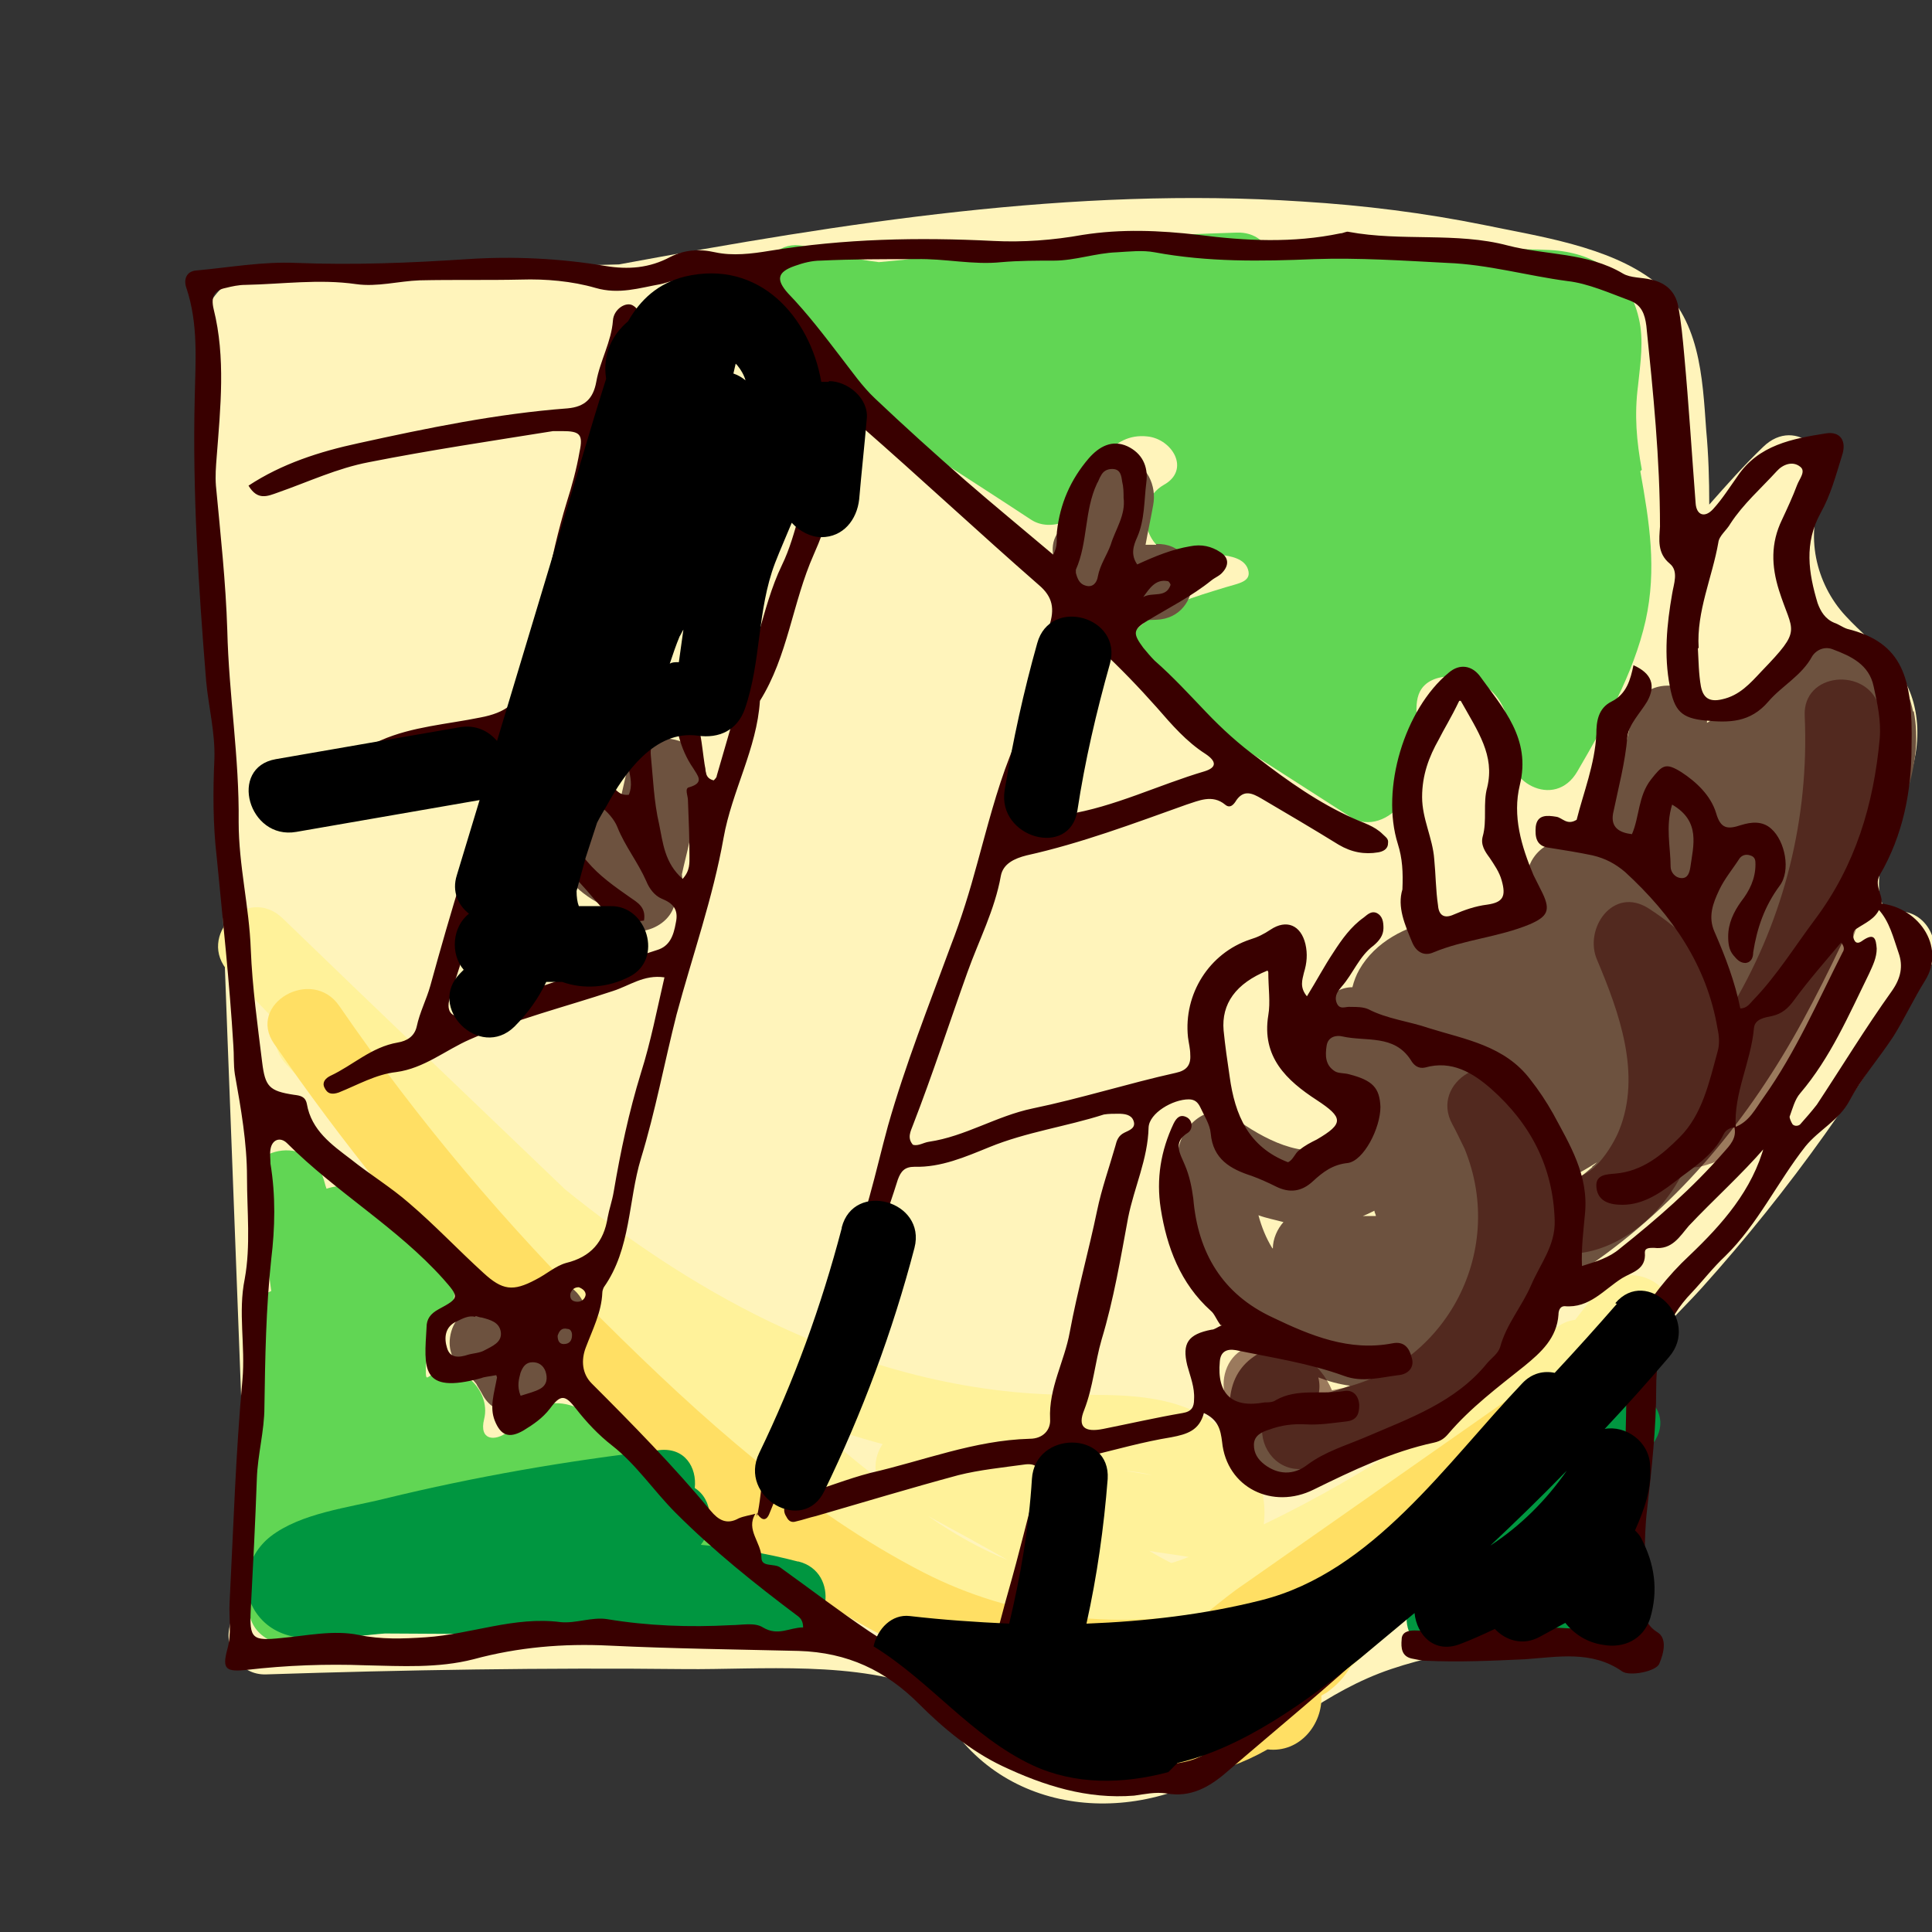
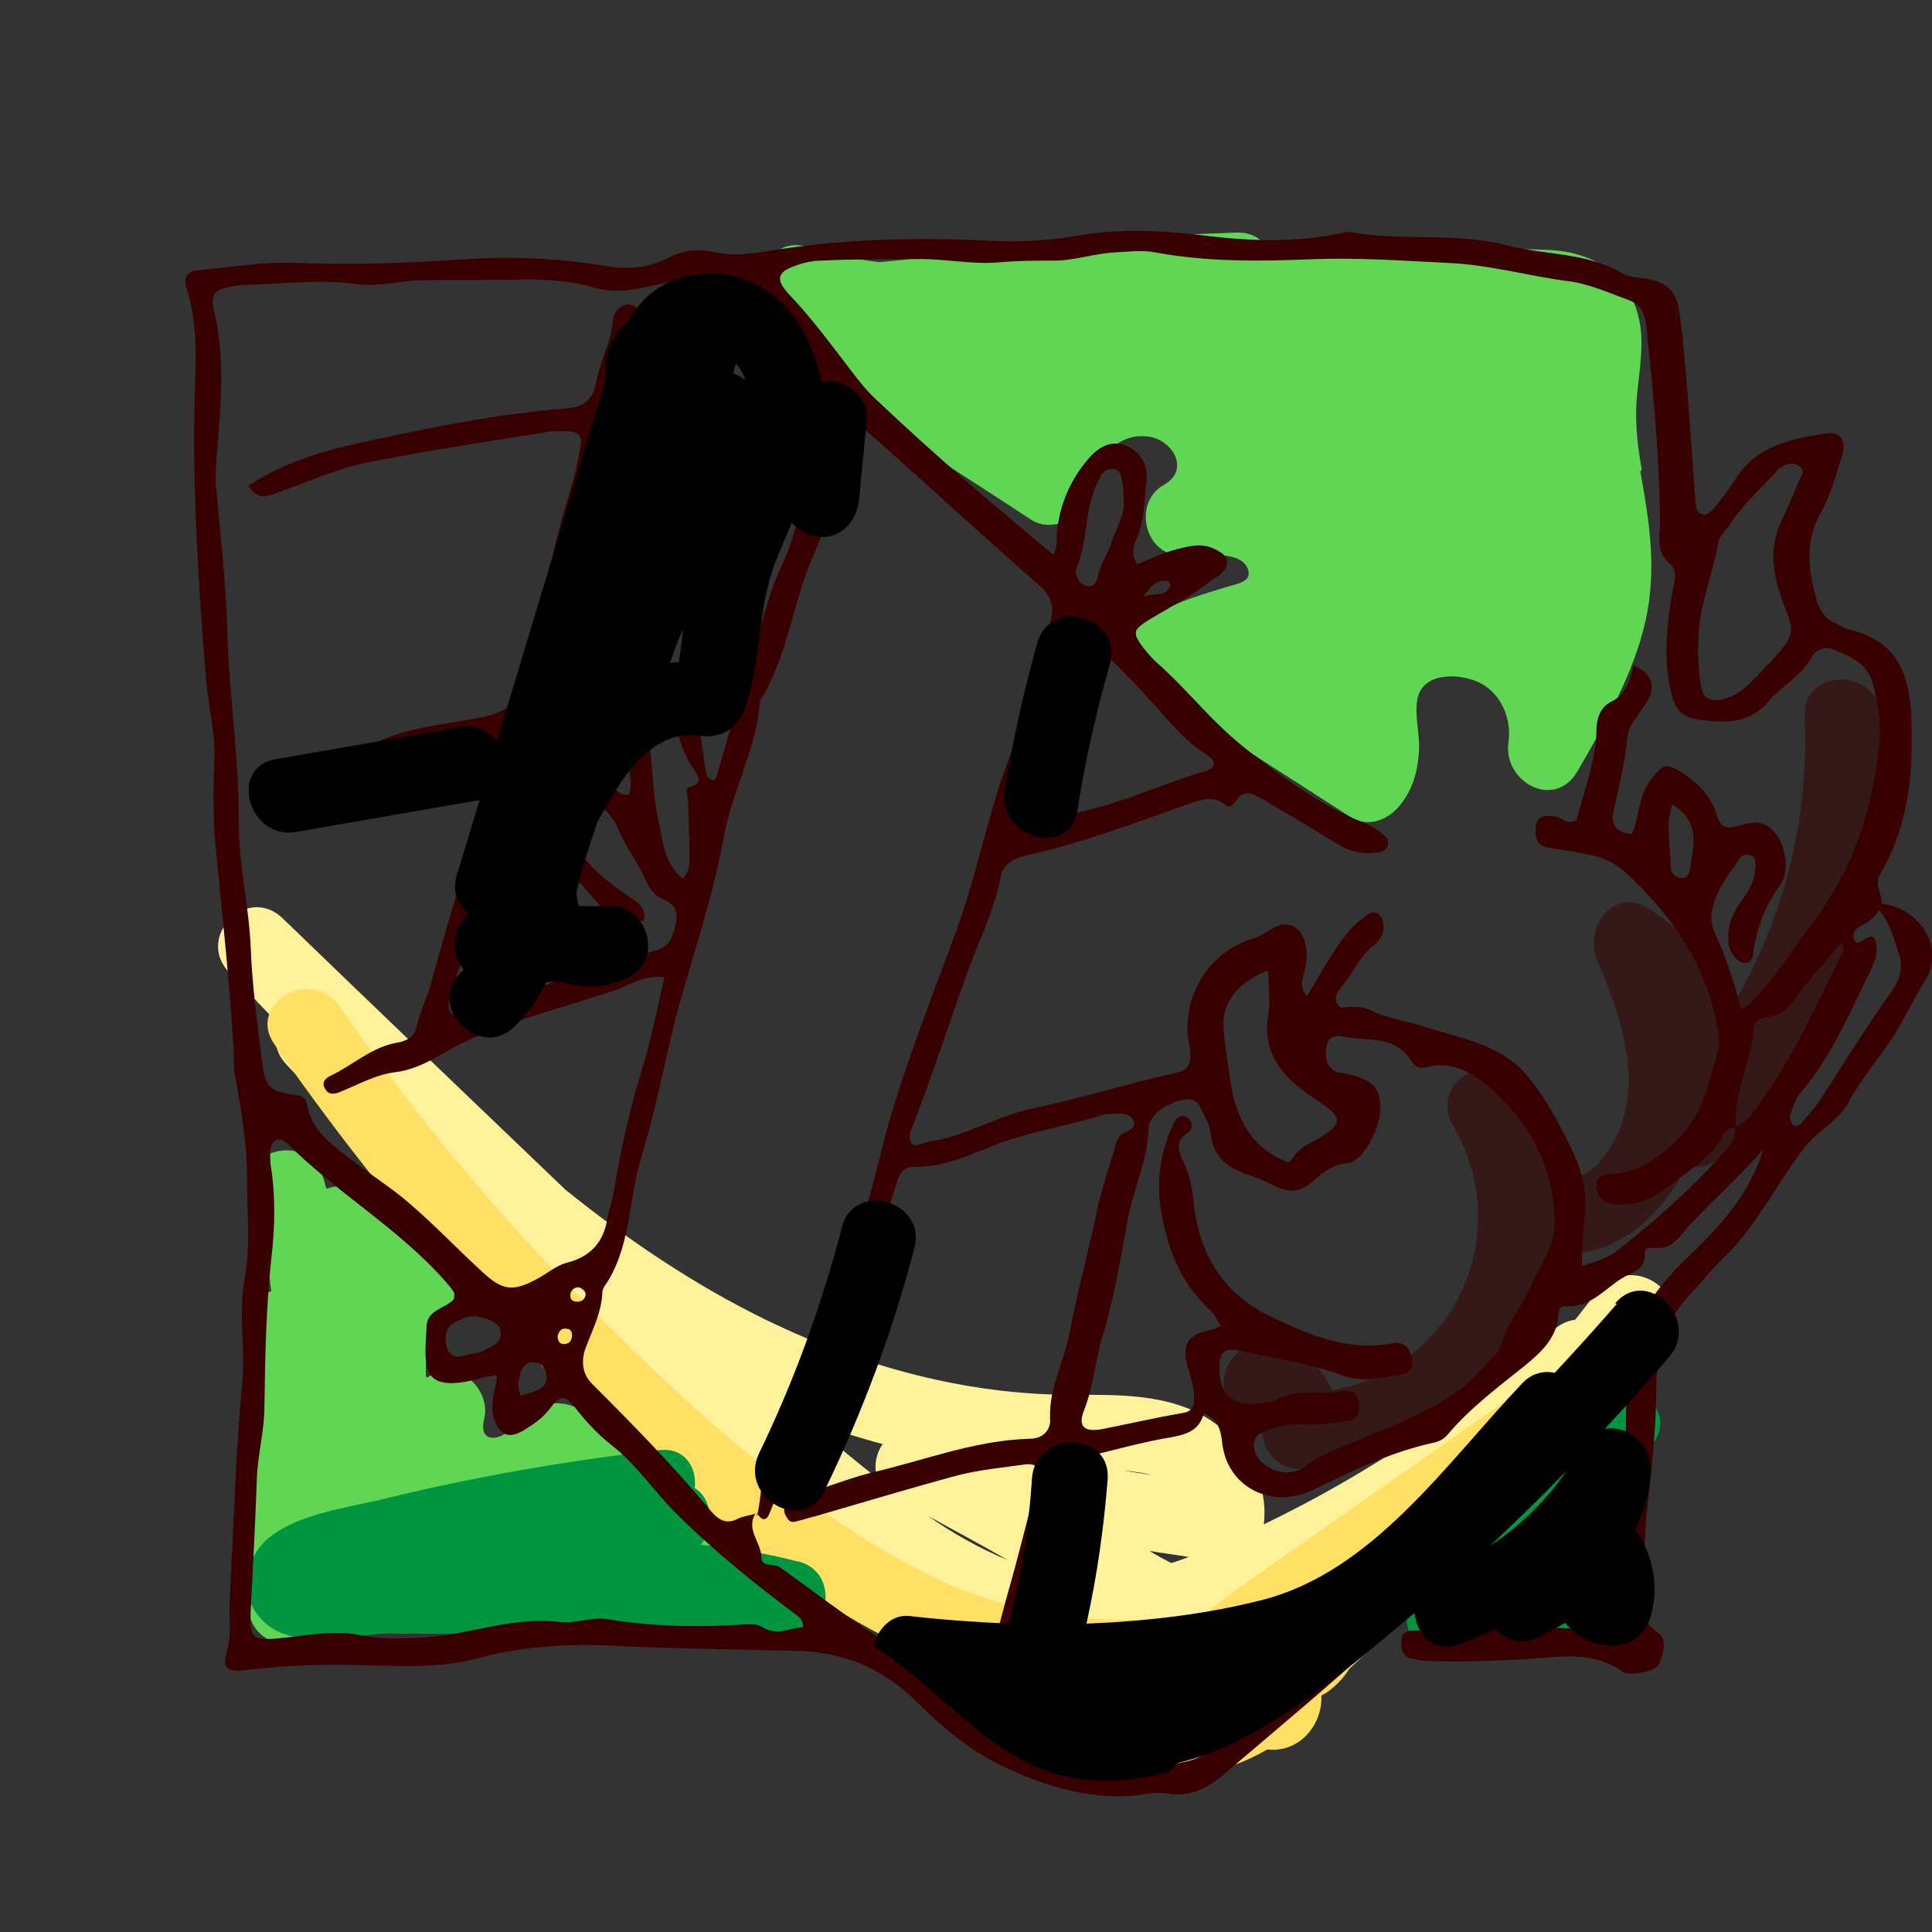
<svg xmlns="http://www.w3.org/2000/svg" viewBox="0 0 255 255">
  <rect x="0" y="0" width="255" height="255" fill="#333333" stroke="none" />
  <g style="isolation:isolate">
-     <path d="M250.4 120.5c-3.7.1-2.2-7.2-1.5-9.2 2-5.7 5.1-11.2 3.9-17.5-1.1-5.9-5.4-8.4-9.2-12.5-4-4.3-5.4-10.8-3-16.2 2.1-4.9-3.5-10.4-7.9-6.1-2.5 2.4-4.8 5-7.1 7.6 0-3.3-.1-6.6-.4-9.8-.5-7-.8-15-6.9-19.7-6-4.6-15.2-5.9-22.4-7.4-7.9-1.6-15.9-2.6-24-3.1-30.3-2-60.5 2.8-90.2 8.3-7.5.2-14.9.4-22.4.5-5.3.1-10.5.3-15.8.4-4 0-9.1-.6-12.7 1.2-7 3.5-4 16.1-3.7 22.2.4 10.5.8 21.1 1.2 31.6.8 20.4 1.5 40.8 2.3 61.2.4 10.5.8 21.1 1.2 31.6.4 10.4.7 20.8-1.5 31.1-.7 3.1 1.4 6.4 4.8 6.3 18.4-.6 36.9-.9 55.3-.7 9.8.1 22.8-1.2 32.6 2.9 0 .3.2.5.3.8 6.9 15 24.6 17.6 37.8 9.6 7.6-4.6 13.9-10.4 22.5-13.3s17.7-3.6 26.5-1.8c2.5.5 5.6-.7 6.2-3.5 1.7-7.9-.3-15.2-1.3-23.1-.6-4.5-.6-8.8 1.8-12.8 2-3.4 5.2-6.2 7.8-9.1 11.6-12.9 21.7-27.1 30.1-42.2 1.8-3.2-.4-7.7-4.3-7.5Z" style="fill:#fff4bb;stroke-width:0" />
    <path d="M210.8 170.4c-.9 1.3-1.9 2.5-2.9 3.8-.9.1-1.9.5-2.8 1.3-11.5 10.3-24.4 19-38.3 25.7.7-5.6-2.5-10.8-7.1-13.8-5.4-3.5-12.1-3.3-18.2-3.3-13.9 0-27.5-3.7-40-9.7-9.7-4.7-18.6-10.7-26.9-17.4-12.4-11.9-24.9-23.8-37.3-35.8-4.7-4.5-11.5 2.4-7.1 7.1l6.6 6.9c-.7 1.6-.6 3.6 1 5.3 22.7 24.2 46.7 47.2 72.1 68.7 6.1 5.2 12.3 10.3 18.5 15.3 5.3 4.3 10.8 9.5 17.7 10.9 14.4 3 27.9-11.6 37.6-20.3 13.3-12 25.2-25.3 35.9-39.6 3.8-5.2-4.8-10.2-8.6-5ZM133 205.9c-3.7-1.5-7.2-3.5-10.5-5.8 3.5 1.9 7 3.8 10.5 5.8m21.6.4c-1-.5-1.9-1-2.9-1.6 1.7.3 3.5.5 5.2.8-.8.3-1.6.6-2.3.8m-6.3-12.2c1.3.1 2.6.3 3.8.6-1.3-.2-2.5-.4-3.8-.6m-32.5 1c-3.2-2.5-6.3-5.1-9.4-7.8 3.3 1.3 6.7 2.4 10.1 3.3-.9 1.3-1.2 3-.7 4.5m21.7 22.4c-.2.4-.3.8-.4 1.2-.7-.6-1.5-1.2-2.2-1.8.9.2 1.8.4 2.6.6m27.5.8c1-1.6 1.2-3.8.3-5.4.5-.2.9-.4 1.4-.6q5.7-2.55 11.1-5.4c-1.5 1.4-3 2.7-4.5 4-2.3 2-5.2 4.8-8.2 7.4Z" style="fill:#fff29a;stroke-width:0" />
    <path d="M200.6 183.6c-12.1 8.5-24.3 17-36.4 25.5-1.5 1-3.1 2.3-4.7 3.6-12.5 2.4-25.7.9-37.5-5.1-15.8-8.1-29.6-20.6-42.1-33-13-12.8-24.8-26.8-35.1-41.8-3.6-5.3-12.3-.3-8.6 5 17.8 25.8 39.5 49.1 64.6 68 7.9 6 16.5 11.2 25.7 14.5 0 1.4.4 3 1.3 4.1 9.7 11.6 26.9 13.7 39.5 6.5 4.3.5 7.3-3.4 7.1-7.1.2-.1.5-.3.7-.4 1.4-1 2.4-2.1 3.2-3.5.7-1.1.9-2.2.7-3.2 11.8-5.8 21.8-14.8 28.5-26.2 2.4-4.1-2.6-9.8-6.8-6.8Z" style="fill:#ffdf64;stroke-width:0" />
    <path d="M216.7 62c-.7-3.8-1-7.2-.5-11.1.3-2.9.8-6 .1-8.9-1.3-5.8-6-8.7-11.7-9-7.9-.4-16 .4-24 .6-4.3.1-8.6.2-12.8.4-.5-1.9-2.1-3.4-4.6-3.3-9.6.3-19.2.9-28.7 1.8q-7.65.75-15.3 1.8c-1 .1-2.1.2-3.2.3-3.2-.4-6.4-1.1-9.4-2-6.2-1.9-8.8 7.8-2.7 9.6.3 0 .6.2.8.2 0 3.8 3.4 7.8 6.8 10.1 8.1 5.5 16.4 10.7 24.6 16.1 2.6 1.7 6.7 0 7.3-3 .8-3.8 3.3-8.5 8-8 3.3.3 5.8 4.4 2.2 6.4-4.2 2.4-2.5 9.5 2.5 9.3 2 0 7.7-.8 8.6 1.8.6 1.7-1.3 1.9-2.9 2.4-4.2 1.3-8 2.3-11.4 5.2-2.6 2.2-1.5 6.2 1 7.9l26.8 17.2c2.4 1.6 5.3.3 6.8-1.8 1.6-2.1 2.2-4.6 2.3-7.2.1-2.2-.9-5.5.1-7.5 1.4-2.8 6.2-2.3 8.4-.9 2.5 1.5 3.7 4.7 3.3 7.5-.8 5.3 6.1 9.1 9.1 3.9 3.6-6.2 7.4-12.8 9-19.9 1.5-6.8.5-13-.7-19.7ZM97.9 205.2c-3.9-2.6-7.6-5.4-11-8.6-3-2.9-5.4-6.2-8.3-9.1-2.2-2.2-5.3-3-8.2-1.6-1.5.7-2.1 2.2-3.4 3.1-1.7 1.3-3.8 1.1-3.1-1.7 1-3.9-3.6-8.3-7.3-5.6-.4.3-.4 0-.4-1.2 0-1.8 1.2-3 2-4.5 1.1-2.2 2.2-4.4 1.6-6.9-1.1-4.7-7.7-8.4-11.2-11.3-1.6-1.4-3.8-1.5-5.5-.9-.2-.5-.3-1.1-.5-1.6-2-6.1-11.6-3.5-9.6 2.7 1.3 4.1 2.3 8.2 2.8 12.4-1.7.7-3.1 2.2-2.8 4.4q1.35 14.4-.3 28.8c-.2 1.5.3 2.6 1 3.4-.2 1.3-.5 2.6-.7 3.8-.9 4 2.3 6.7 6.2 6.2 18.6-2.8 37.3-3.5 56.1-2.4 5.2.3 6.4-6.8 2.5-9.3Zm-53.1-6.1c.4.7.9 1.3 1.6 1.7-.8.4-1.5 1-1.9 1.7.1-1.1.2-2.3.3-3.4m34.2 3.6-2.1-.2c.2-.5.2-1.1.2-1.6.6.6 1.2 1.1 1.6 1.5z" style="fill:#61d654;stroke-width:0" />
    <path d="M209.5 185.5c-5.4 7.1-11.3 13.8-17.5 20.1-2.9 0-4.5 2.3-4.6 4.6l-.2.2c-4.7 4.4 2.4 11.5 7.1 7.1.6-.6 1.2-1.1 1.7-1.7 5.2.4 11.6 1 15.1-2 2.4-2 2.7-4.8 3.1-7.7l1.8-11.9v-.7c.7-1 1.4-2 2.2-3 3.8-5.3-4.8-10.1-8.6-5ZM105.3 206.1c-4.2-1.1-8.5-1.8-12.8-2.2 1.8-2.3 1.6-6-.8-7.5.3-2.7-1.3-5.4-4.7-5-12.2 1.4-24.3 3.5-36.2 6.4-4.8 1.2-11.1 1.9-15.1 5-3.3 2.6-4.3 7.3-1.4 10.7 3 3.5 8 2.9 12.2 2.5 1.4-.1 2.9-.3 4.3-.4l53.3.3c5.6 0 6.8-8.4 1.3-9.8Z" style="fill:#009640;stroke-width:0" />
-     <path d="M252.5 93.9c-1.2-6-6.3-10.3-12.5-9-3.1.6-5.8 2.3-8 4.5-1.1 1.1-2 2.3-3.1 3.4-.3.3-3.6 2.7-3.6 2.6.3-5.6-8.6-6.9-9.8-1.3-1.3 6.2-3.1 15.3-10.3 17.1-3 .7-4.8 4.7-3 7.3 1.8 2.7-11.2 2.8-12.6 3-4 .7-8.1 2.8-10.2 6.5-.4.7-.7 1.5-.9 2.3-3.1 0-5.6 3.5-4.6 6.3 1.4 4.4 2.9 8.8 4.3 13.3-.5.5-1.1.9-1.6 1.2-4.5 2.2-10-.9-13.6-3.5-3.4-2.5-7.1 1-7.5 4.3-1.3 10.6 3.7 20.5 11.6 26.3-.2 0-.3.1-.5.2-2.2 1.1-3.6 2.8-4.1 5.2-.2 1-.3 2.2 0 3.2.3 1.2 1.7 2 1.5 3.4-.3 2.5 2.6 5.2 5 5 15.6-1.4 31.3-10.6 37-25.7 1.3-.8 2.5-1.6 3.7-2.4 12.1-8.3 21.2-19.5 28.2-32.3 3.6-6.6 6.7-13.4 9.8-20.3 2.8-6.4 6.3-13.4 4.9-20.6Zm-84.6 70.8c-.8-1.3-1.4-2.8-1.8-4.3 1.1.4 2.2.6 3.3.9-.8.9-1.4 2.2-1.4 3.5Zm6.1 19.5q.3-1.2 0-2.4c1.3.5 2.7.9 4.2 1.1-1.3.5-2.7.9-4.1 1.2Zm5.6-23.6c.6-.2 1.2-.5 1.8-.8 0 .2.2.5.2.7h-2Zm30.6-6.6c-.9.8-1.8 1.5-2.7 2.2 0-.3-.1-.6-.2-.8 1.2-.6 2.4-1.3 3.5-2-.2.2-.4.4-.7.6ZM75.1 169.7c-2.2-1.3-5-.6-6.5 1.3-.7-.1-1.4-.1-2.1.1-1.2.4-2.3.8-3.5 1.2-1.9.6-3.3 2.1-3.6 4.2s.7 3.7 2.4 5c-.4-.3.1.2.2.2.3.3.6.6.9 1 0 .1.5.8.8 1.4 1.8 3.4 6.8 3.1 8.6 0 1.5-2.5 3-5.1 4.5-7.6 1.4-2.3.5-5.5-1.8-6.8ZM94.3 105.7c0-1.2-.5-2.1-1.1-2.9 0-2-.7-3.8-3-4.8-2.8-1.2-6.6-.5-7.3 3-.4 1.9-.9 3.9-1.3 5.8-.7-.6-1.4-1.1-2.1-1.6-3.6-2.5-8.6 1.6-7.3 5.6 1.2 4 3.8 6.9 7.2 8.6.2.3.4.7.5 1.1 1.8 3.9 8 2.8 9.1-1 .9-1.1 1.2-2.6 1-4.1.3-1.4.7-2.9 1-4.3 2.1-.9 3.7-3 3.5-5.4ZM152.6 71.9h-1.4c.3-1.7.7-3.5 1-5.2.5-2.6-.8-5.4-3.5-6.2-2.5-.7-5.6.8-6.2 3.5-.5 2.4-1.4 4.3-2.8 6.2-1.3 1.7-.8 4.1.5 5.7-.5 3 1.5 6.2 4.9 6.1 2.5 0 5-.1 7.5-.2 6.4-.2 6.4-10.2 0-10Z" style="fill:#6d523f;stroke-width:0" />
    <path d="M248 93.2c-1.6-5.2-10.1-4.5-9.8 1.3.6 13.5-2.7 26.6-9.4 38-.2-.4-.4-.8-.5-1.1-2.4-4.8-6.2-8.6-10.7-11.5-4.7-3-8.6 2.7-6.8 6.8 2.9 6.9 5.9 15.1 2.9 22.5-.8 2-3.9 7.3-7 5.9-1-.5-2-3.6-2.6-4.7-1.3-2.3-2.5-4.7-3.8-7-3.2-5.6-11.7-.6-8.6 5 .5.9 1 2 1.6 3.2 5.7 13.9-2.8 29.3-17.5 31.9-1.5-3.6-5-6.2-9.5-6-6.4.3-6.4 10.3 0 10h.4c-.7 3.2 1.5 6.4 4.8 6.4 17.7-.1 30.8-13.2 33.1-28.7 5.6 1.3 11.4-2.1 14.8-6.3 1.3-1.6 2.3-3.2 3.1-4.9 1.1.2 2.1 0 3.2-.4.5-.1 1-.4 1.4-.7.9 0 1.8-.2 2.5-.6 1.2-.6 1.9-1.4 2.6-2.6.5-.8.7-1.6.7-2.5 1.9-1.2 3.6-3.2 4.6-5.3 3.5-7.5 6.2-15.6 8.9-23.4 2.8-8.3 4.4-16.9 1.8-25.5Z" style="fill:#390000;opacity:.5;stroke-width:0" />
    <path d="M247.6 119.2c5.5.2 9.3 5.7 6.5 10.2-1.5 2.4-2.7 5-4.2 7.4-1.9 2.9-4.2 5.5-5.8 8.5-1.4 2.6-4 3.8-5.8 6-3.7 4.7-6.3 10.3-10.6 14.5-1.6 1.5-2.9 3.2-4.4 4.8-3.4 3.5-4.7 7.6-4.7 12.5 0 5.4-.6 10.8-1.2 16.1-.5 4.1-.2 8.2-.4 12.3 0 1.4 0 2.8 1.7 3.9 1.4.8.9 2.8.3 4.2-.4 1-3.9 1.7-4.9 1-4-2.8-8.5-1.9-12.8-1.6-4.4.2-8.7.4-13.1.2-.6 0-1.3-.2-1.9-.3-1.3-.3-1.4-1.4-1.3-2.5 0-1 .9-1.2 1.7-1.2 7.8.3 15.6-1 23.4 0 3 .3 2.9.3 3-2.6.1-4 .4-7.9.8-11.9.6-6 .7-12 .8-18.5-4.9 5.2-8.7 10.6-13.6 15.1-6.7 6.2-12.7 13-19.3 19.3-6.4 6-13.3 11.6-19.9 17.3-2.3 2-4.8 3.4-8 2.8-1.4-.2-2.8.1-4.2.3-6.2.5-11.9-1.3-17.4-3.9-4.2-2-7.8-5-11-8.2-4.4-4.4-9.4-6.8-15.9-7-8.3-.2-16.7-.3-25-.7-6-.3-12 .2-17.9 1.8-4.7 1.2-9.5.9-14.2.8-5.3-.2-10.5 0-15.7.6-2.8.3-3.3-.1-2.6-2.7.6-2.1.2-4.1.3-6.1.5-9.8.8-19.7 1.7-29.5.4-4.5-.6-8.9.3-13.3.8-4.4.3-8.9.3-13.4 0-4.6-.8-9.1-1.6-13.6-.2-1.3-.1-2.6-.2-3.8-.5-8.3-1.4-16.6-2.2-24.9-.5-4.3-.5-8.7-.3-13 .1-3.5-.8-6.9-1.1-10.3-1-12.4-1.8-24.8-1.5-37.3.1-4.9.5-9.7-1.1-14.5-.4-1.1 0-2.2 1.3-2.3 4.4-.4 8.8-1.2 13.2-1 7.6.3 15.1 0 22.6-.5 6.1-.4 12.2-.1 18.2.9 3 .5 5.8.3 8.6-1.2 1.8-.9 3.7-1.1 5.9-.6 2.3.5 4.8.2 7.2-.2 9.8-1.6 19.6-1.8 29.5-1.3 3.9.2 7.9-.1 11.8-.8 5.1-.8 10.1-.6 15.3 0 6.2.8 12.5 1.1 18.7-.2.4 0 .8-.3 1.1-.2 7 1.3 14.2 0 21 1.8 5 1.3 10.5.9 15.2 3.7 1 .6 2.5.5 3.7.8 1.9.4 3.2 1.5 3.6 3.5.4 2.1.6 4.3.8 6.5.6 6.5 1 13 1.5 19.5.1 1.6 1.2 2 2.3.8 1.2-1.3 2.2-2.9 3.2-4.3 2.8-4.2 7.3-5 11.7-5.7 1.9-.3 2.8 1 2.1 3-.8 2.6-1.5 5.2-2.8 7.5-2.2 4-1.6 7.9-.4 11.9.4 1.1 1 2.1 2.2 2.6.6.2 1.1.6 1.7.8 7.3 1.8 8.7 6.4 8.5 15.5 0 5.9-1.1 11.7-4.2 17-.9 1.6.9 3 0 4.4-.6 1.4-1.9 1.9-3.1 2.7-.4.2-.5.9-.3 1.4.3.7.8.4 1.2.1 1.5-1 1.7-.2 1.8 1.1 0 1.2-.5 2.2-1 3.3-2.7 5.5-5.1 11.1-9.1 15.8-.7.8-1 2-1.4 3.1 0 .2.2.7.4 1 .3.3.8.2 1 0 .8-.9 1.5-1.7 2.2-2.6 3.3-5 6.4-10.1 9.9-15 1.2-1.7 1.5-3.3.9-5-.7-2-1.2-4.2-2.7-5.8Zm-18.7 29.6c2-.7 2.8-2.5 3.9-4 4.2-5.9 7.1-12.6 10.4-19.1.2-.3.3-.7-.2-1.3-2.1 2.5-4.3 5-6.2 7.6-.8 1.1-1.6 1.8-2.9 2.1-1 .2-2.3.4-2.4 1.6-.4 4.5-2.7 8.6-2.4 13.1-.7 0-1.3.3-1.6.9-1.4 2.9-4.2 4.5-6.6 6.4-2.1 1.6-4.4 3.1-7.3 2.9-1.7-.1-2.8-.8-2.9-2.4s1.4-1.6 2.5-1.7c3.6-.3 6.2-2.5 8.5-4.8 3-3 3.9-7.3 5-11.3.3-1 .2-2.1 0-3-1.4-8.4-6-15-12.2-20.7-1.3-1.1-2.6-1.8-4.3-2.2-1.9-.4-3.8-.7-5.7-1-1.8-.2-1.9-1.5-1.8-2.8.2-1.6 1.5-1.5 2.7-1.3.8.1 1.4 1.2 2.7.4.9-3.6 2.4-7.3 2.6-11.3 0-1.6.2-3.4 2-4.3 2-1 2.5-2.9 2.9-4.8q3.6 1.6 1.8 4.8c-.9 1.5-2.4 3-2.6 4.6-.3 3.5-1.2 6.8-1.9 10.2-.3 1.8.8 2.5 2.5 2.7 1-2.3.8-5 2.5-7.2 1.5-1.9 1.9-2.3 4-1 2 1.3 3.9 3.1 4.6 5.4.6 2.1 1.5 2.2 3.3 1.6 1.3-.4 2.8-.6 4 .5 1.8 1.6 2.6 5.5 1.1 7.5-2 2.7-3 5.6-3.5 8.8 0 .6-.2 1.3-1 1.4-.7 0-1.1-.4-1.6-1-.6-.7-.7-1.6-.7-2.5 0-1.7.7-3.2 1.7-4.6 1.1-1.4 1.9-3 1.9-4.9 0-.5 0-1-.7-1.2-.6-.2-1.1 0-1.4.4-.9 1.4-2 2.7-2.7 4.2-.8 1.7-1.5 3.5-.6 5.5 1.4 3.2 2.7 6.6 3.4 10.1.9 0 1.3-.7 1.7-1.1 3.1-3.2 5.5-7.1 8.2-10.7 5.3-7.1 7.7-15.1 8.5-23.8.2-2.4-.3-4.6-.8-6.9-.6-2.9-3-4-5.4-4.9-1-.4-2.1 0-2.7.9-1.4 2.6-4 3.9-5.8 6-2.4 2.8-5.2 2.8-8.3 2.5-3.2-.3-4.1-1.3-4.7-4.5-.8-4.1-.4-8.2.3-12.2.2-1.3.9-3-.3-4-1.7-1.4-1.4-3.2-1.3-4.9 0-8.9-.9-17.7-1.8-26.5-.2-1.5-.6-2.7-2.1-3.3-2.7-1-5.6-2.3-8.3-2.6-5.3-.7-10.5-2.2-15.9-2.4-5.8-.3-11.7-.7-17.5-.5-7.1.3-14.1.4-21.1-.9-1.6-.3-3.3-.1-5 0-2.8.1-5.5 1.1-8.3 1.1-2.3 0-4.6 0-6.9.2-3.8.4-7.5-.5-11.3-.4-4.2 0-8.4 0-12.6.2-1.1 0-2.3.3-3.4.7-2.3.8-2.5 1.8-.9 3.6 2.6 2.7 4.8 5.6 7.1 8.6 1.4 1.8 2.7 3.7 4.4 5.3 3.9 3.7 7.9 7.3 11.9 10.8 3.8 3.3 7.7 6.5 11.6 9.8.7-1.2.4-2.1.5-3 .4-3.7 1.8-6.9 4.2-9.7 1.4-1.6 3.1-2.5 5.1-1.6 1.9.9 2.8 2.6 2.5 4.8-.3 2.4-.2 4.9-1.2 7.2-.5 1.1-.9 2.3 0 3.6 2.4-1.1 4.6-2 7-2.4 1.5-.3 2.8 0 4 .8 1.1.7 1.1 1.7.3 2.6-.4.5-1 .7-1.5 1.1-2.6 2.1-5.6 3.6-8.4 5.3-2 1.2-2 1.7-.6 3.6.5.6 1 1.2 1.5 1.7 2.4 2.1 4.6 4.5 6.8 6.8 2.1 2.2 4.4 4.3 6.9 6.1 3.9 3 8 5.9 12.5 7.9 1.3.6 2.8 1 3.9 2.1.4.4.8.6.7 1.2 0 .8-.7 1.1-1.3 1.2-1.8.3-3.5 0-5.2-1-3.4-2.1-6.8-4.1-10.2-6.1-1.2-.7-2.3-1.2-3.3.2-.3.5-.8 1.2-1.5.6-1.7-1.4-3.5-.5-5.1 0-7 2.5-13.9 5.1-21.1 6.7-1.6.4-3.1 1.1-3.4 2.7-.8 4.5-2.9 8.5-4.4 12.7-2.4 6.7-4.6 13.5-7.2 20.2-.3.8-.8 1.7 0 2.6.7.2 1.4-.3 2.1-.4 4.8-.7 8.9-3.4 13.7-4.4 6.3-1.3 12.6-3.3 18.9-4.7 1.4-.3 2-1 1.9-2.4 0-.8-.2-1.5-.3-2.3-.6-5.7 2.8-11.1 8.2-12.9 1-.3 1.8-.7 2.7-1.3 2.1-1.4 4-.6 4.6 1.9.3 1.3.2 2.5-.2 3.8-.2.9-.6 1.9.4 3.1 1.3-2.1 2.3-4 3.5-5.8 1.1-1.7 2.3-3.4 4-4.6.5-.4 1-.9 1.7-.6.8.4.9 1.2.9 2 0 1-.6 1.7-1.3 2.3-1.9 1.4-2.7 3.7-4.2 5.4-.5.6-1 1.2-.7 2.1.4 1.1 1.2.5 1.9.6.8 0 1.6 0 2.3.3 2.5 1.3 5.4 1.6 8 2.5 4.8 1.5 10 2.3 13.4 6.8q1.65 2.1 3 4.5c2.2 4.1 4.7 8.1 4.2 13.2-.2 2.2-.5 4.5-.4 6.9 1.9-.6 3.6-1.1 5-2.3 4.9-3.9 9.6-8 13.7-12.7.8-.9 1.8-1.9 1.4-3.4Zm-129 51.4c.9-3.7.3-7.9 3.2-11 0-3.4 2.1-6 3.4-8.9 1.9-4.3 2.9-9 5-13.4 2.8-5.7 4-12.1 5.7-18.3 2.3-8.1 5.4-15.9 8.3-23.8 1.4-3.6 2.5-7.2 3.5-10.9 1.3-4.7 2.5-9.5 4.3-14.1 2.2-5.5 3.4-11.5 5.2-17.2.7-2.2.5-3.8-1.4-5.4-7.9-6.9-15.6-14.1-23.5-21-4.9-4.2-8.3-9.8-12.3-14.7-4.2-5-6.3-6.1-12.6-4.4-.5.1-1 .3-1.5.4-2.8.5-5.5 1.4-8.6.5s-6.6-1.2-9.8-1.1c-4.4.1-8.9 0-13.4.1-2.8.1-5.6.9-8.4.5-4.9-.7-9.7 0-14.6.1-.9 0-1.8.2-2.6.4-1.5.3-2 1.1-1.6 2.8 1.6 6.4.9 13 .4 19.5-.1 1.3-.2 2.5-.1 3.8.6 6.4 1.3 12.7 1.5 19.1.2 8.5 1.6 16.8 1.5 25.3 0 5.7 1.4 11.2 1.6 16.8.2 5 .9 10 1.5 14.9.4 3.2.9 3.8 4.2 4.3.8.1 1.5.2 1.7 1.2.6 3.5 3.3 5.4 5.8 7.3 2.5 2 5.3 3.7 7.7 5.8 3.4 2.9 6.5 6.2 9.8 9.2 2.5 2.3 3.9 2.5 6.9.9 1.4-.7 2.6-1.8 4-2.2 3.3-.8 5-2.8 5.5-6 .2-1.1.6-2.2.8-3.4.9-5.3 2-10.5 3.6-15.7 1.3-4.1 2.1-8.3 3.1-12.6-2.7-.4-4.6 1.1-6.8 1.8-6.3 2.1-12.8 3.7-18.9 6.4-3.2 1.4-6 3.8-9.7 4.3-2.7.3-5.1 1.7-7.6 2.7-.9.3-1.5.2-1.9-.7-.3-.7.2-1.2.8-1.5 3-1.4 5.4-3.8 8.9-4.4 1.2-.2 2.2-.8 2.5-2.1.4-1.9 1.3-3.6 1.8-5.4 2.7-9.8 5.6-19.6 9.3-29.2.9-2.4.3-3.4-2.1-2.9-4 .9-8.1 1.2-12 2.6-4.8 1.8-9.7 3.3-14.8 4.2-.8.1-2 .5-2.4-.5-.4-1.2.7-1.8 1.6-2.3.5-.3 1.2-.6 1.8-.7 4.2-.7 8.2-1.9 12.1-3.6 4.1-1.8 8.7-2.1 13.1-3 3.2-.6 5.3-1.9 6.1-5.4 1.9-7.6 3-15.5 5.3-23 .7-2.2 1.3-4.4 1.7-6.7.5-2.3 0-2.7-2.3-2.7H73c-8.1 1.3-16.2 2.5-24.3 4.1-4.2.8-8 2.6-12 4-1.4.5-2.7 1.1-3.9-.9 4.4-2.9 9.4-4.5 14.5-5.6 9.1-2 18.3-3.9 27.6-4.6 2.3-.2 3.4-1.3 3.8-3.5.5-2.8 2-5.3 2.2-8.1.1-1.5 1.7-2.5 2.6-2 1.2.7.8 1.6.4 2.7-2.2 6.1-3.8 12.4-5 18.8-2.1 10.9-6 21.4-6.9 32.6 0 .4-.2.8-.4 1-2.9 4-3.4 8.7-4.6 13.3-.4 1.4-.5 2.7-1.5 3.9-1.1 1.4-1.7 3.2-1.9 5-.3 3-1.7 5.6-2.5 8.5-.5 1.9-1.2 3.7-1.7 5.5-.2.7-.4 1.6.2 2.2.7.6 1.4.1 2.1-.1 3.8-1.4 7.6-2.8 11.5-4.1 4.5-1.5 9-2.7 13.5-4.2 1.7-.5 2.2-1.9 2.5-3.6.4-1.8-.4-2.6-1.9-3.2-.9-.4-1.6-1.3-2-2.3-1.1-2.5-2.8-4.6-3.8-7.1-.8-2.1-3.9-4.3-4.9-3.8-1.2.7-1.5 5.1-.4 6.9.3.5.9.9 1.3 1.4 1.6 1.9 3.6 3.3 5.6 4.7 1 .7 2.2 1.3 1.9 3.1-2.5.4-4.5-.4-6.1-2.3-1-1.1-2-2.4-3.1-3.4-4.2-3.8-3.8-6.8-2.3-11.1 1.2-3.5 3.5-4 6.5-1.8 1 .7 1.4 2.2 3 2 .5-1.2.2-2.3 0-3.4-.6-3.5.8-6.3 2.7-8.9 2.1-2.8 3.9-2.6 5.5.5 1.3 2.5 1.4 5.2 1.8 7.8.2.9 0 1.8 1.2 2.1.2-.2.4-.4.4-.6 1.8-6.2 3.6-12.5 5.5-18.7.9-3.1 1.7-6.2 3.1-9.1 2.1-4.3 2.4-9.1 4.9-13.2.1-.2 0-.5.1-.8.2-1.2.2-3.1 1.8-2.8 1.7.2 1.2 2.1 1 3.3-.7 4.2-1.9 8.3-3.6 12.1-2.8 6.3-3.4 13.4-7.1 19.3-.4 6.3-3.7 11.9-4.8 18.1-1.4 7.9-4.1 15.5-6.2 23.3-1.6 6.3-2.8 12.8-4.7 19-1.7 5.6-1.3 11.9-4.9 17-.1.2-.2.5-.2.7-.1 2.6-1.3 4.9-2.2 7.3-.6 1.6-.5 3.4.8 4.7 5.4 5.4 10.8 10.9 15.7 16.8 1 1.2 2.1 1.9 3.7 1 .7-.3 1.5-.4 2.2-.6-1.3 2.1.8 3.8.8 5.8 0 1.3 1.7.7 2.5 1.3 3.9 2.8 7.7 5.7 11.7 8.4 3.3 2.2 6.8 4 9.6 6.9 1.4 1.4 3.1 2.6 4.5 4.2.4.5 1 .9 1.6.3.5-.4.3-1 0-1.4-1.1-1.2-1.3-2.5-.7-3.9 1.5-3.7 2.3-7.6 3.4-11.4 1.4-4.9 2.6-9.9 3.9-14.8.4-1.6-.4-2.1-1.8-1.9-2.9.4-5.9.7-8.7 1.4-6.3 1.7-12.6 3.6-18.8 5.4-.9.2-1.7.5-2.6.7-.6.2-1 0-1.3-.6q-.6-.9 0-1.8c.5-.6 1.2-.9 2-1.1 3.1-.9 6-2.1 9.1-2.9 7-1.6 13.7-4.3 21-4.5 1.8 0 2.8-1.2 2.7-2.6-.2-4.1 1.9-7.6 2.6-11.5 1-5.4 2.5-10.7 3.6-16 .6-2.9 1.6-5.7 2.4-8.5.2-.8.4-1.4 1.2-1.8.6-.3 1.6-.6 1.2-1.6-.3-.8-1.2-.9-2-.9-.6 0-1.3 0-1.9.1-5 1.6-10.2 2.3-15.1 4.3-3.2 1.3-6.4 2.7-9.9 2.6-1.3 0-1.8.6-2.2 1.7-.7 2.2-1.4 4.4-2.3 6.5-2.8 6.9-5.5 13.7-8 20.7-2.1 5.7-4.4 11.4-6.7 17-.5 1.1-1.2.5-1.6-.2Zm-34.4-18.7c-1 .2-1.5.2-2 .4-8.1 2.2-7.5-1.4-7.2-6.7 0-1.1.5-1.8 1.6-2.4 2.8-1.5 2.7-1.6.6-4-6.1-6.8-14.1-11.4-20.6-17.9-.9-.9-2-.5-2.2.8-.1.6 0 1.3 0 1.9.7 4.2.6 8.5.1 12.6-.7 6.5-.8 13-.9 19.5 0 3.2-.9 6.3-1 9.5-.2 5.7-.5 11.5-.8 17.2-.2 3.9.2 4.2 4 3.8 3.4-.3 6.9-1.1 10.3-.4 2.9.6 5.8.5 8.8.3 6-.4 11.7-2.8 17.8-2 2 .2 4.1-.7 6.1-.4 5.4.9 10.9 1.1 16.4.8 1.4 0 3.1-.4 4.2.3 2 1.2 3.5 0 5.3 0 0-.8-.3-1.2-.7-1.5-5.6-4.2-11.1-8.6-16.1-13.6-2.9-2.9-5.2-6.4-8.4-8.9-1.8-1.4-3.4-3.1-4.8-4.9s-2-1.9-3.4 0c-1 1.3-2.2 2.1-3.5 2.9-1.9 1.1-3 .7-3.8-1.3-.7-1.8-.1-3.5.3-5.7ZM233 151.4c-3.2 3.7-6.8 6.9-10.1 10.4-1.2 1.4-2.2 3.2-4.6 2.9-.6 0-1.2 0-1.2.6.2 2.3-1.7 2.6-3 3.4-2.4 1.5-4.3 4-7.6 3.7-.6 0-.8.6-.8 1.1-.2 3.1-2.3 5-4.5 6.8-3.5 2.8-7.1 5.5-10 8.9-.5.6-1 1-1.9 1.2-5.6 1.2-10.8 3.7-15.9 6.2-5.4 2.7-11.5-.2-12.1-6.3-.2-1.6-.5-2.9-2.4-3.8-.6 2.3-2.2 2.8-4.3 3.2-3.7.6-7.2 1.6-10.9 2.5-1.2.3-2.1.7-2.5 2l-5.4 20.7c-.8 2.9-1.1 6-2.4 8.8-.7 1.5-.1 2.1 1.3 2.4 1.1.2 2.6.2 2.9 1.9-1.8.5-3.5-.7-5.1.1-.1.7.1 1 .5 1.2 5.4 2.7 11.1 4.8 17.3 3.9 3.6-.5 7.4.1 10.4-3 5.7-5.8 12.4-10.6 18.2-16.3 4.4-4.4 9-8.6 13.4-13 6.7-6.7 13.3-13.5 19.2-21 1.3-1.7 3.1-3 4.2-5 2-3.4 4.4-6.5 7.3-9.2 4.3-4.1 8.3-8.6 9.9-14.6Zm-71.9 23.5c-.6-.8-.8-1.5-1.3-1.9-4-3.6-5.8-8.4-6.6-13.5-.6-3.9 0-7.6 1.7-11.2.4-.8.9-1.3 1.8-.8.8.5.7 1.6.1 2-2.1 1.3-1 2.8-.4 4.3.6 1.4.9 2.9 1.1 4.4.6 7.1 3.8 12.6 10.5 15.7 5 2.4 10.1 4.5 15.8 3.4 1.5-.3 2.2.6 2.5 1.8.5 1.4-.5 2.3-1.7 2.4-2.4.3-4.8 1-7.2.1-4.7-1.7-9.5-2.4-14.3-3.4-1.2-.2-2 .2-2.1 1.5-.4 4.3 1.6 6.2 5.9 5.4.5 0 1.1 0 1.5-.3 2.8-1.6 6-.7 9-1.2 1.1-.2 1.9.5 2 1.8 0 1.1-.2 2-1.6 2.2-1.8.2-3.5.5-5.4.4-1.7-.1-3.3.1-4.9.7-1 .3-2 .8-2 2 0 1.1.5 1.9 1.4 2.6 1.7 1.3 3.8 1.5 5.7 0 2.3-1.7 5-2.5 7.6-3.6 5.8-2.5 11.9-4.6 16.1-9.8.6-.7 1.4-1.2 1.7-2.1.8-3 2.9-5.4 4.1-8.2s3.2-5.2 3.1-8.5c-.2-7.1-3.2-12.8-8.4-17.4-2.4-2.1-5.2-3.8-8.7-2.8-.9.2-1.5-.3-1.9-1-2.2-3.4-5.9-2.4-9-3.1-.8-.2-1.9 0-2.1 1.2-.2 1.3-.2 2.6 1.1 3.4.5.3 1.2.2 1.9.4 3.1.8 4 1.8 4.1 4.3 0 2.8-2.2 7.1-4.3 7.4-2 .2-3.3 1.2-4.6 2.4-1.5 1.4-3.1 1.6-4.9.7-1-.5-2.1-1-3.2-1.4-2.8-.9-5.1-2.2-5.4-5.6-.1-1.2-.9-2.4-1.4-3.5-.3-.6-.7-1-1.5-1-2.1 0-5.2 1.8-5.3 3.7-.1 4.2-1.9 7.9-2.7 11.9-1 5.4-1.9 10.8-3.5 16.1-.9 3.1-1.1 6.2-2.3 9.3-.9 2.2 0 3 2.5 2.5 3.5-.7 7-1.5 10.5-2.1 1.2-.2 1.5-.8 1.5-1.8.1-1.6-.5-3-.9-4.5-.7-2.9.1-4.1 3.2-4.7.4 0 .7-.3 1.4-.6Zm-26.6-67.6c-.2 2 .2 2.5 2.1 1.9 1.4-.5 2.7-1.5 4.2-1.7 6.3-1 12.1-3.9 18.2-5.7 1.6-.5 1.6-1.3.1-2.3-2.5-1.6-4.4-3.8-6.4-6.1-2.4-2.7-4.9-5.3-7.5-7.7-1.9-1.8-2.8-1.5-3.9 1-1.4 3.2-2.1 6.6-3.4 9.8-1.5 3.5-2.4 7.3-3.5 10.8Zm89.6-21.7c.1 1.7.1 3.3.4 5 .3 1.5 1.1 2.1 2.8 1.7 2.3-.5 3.7-2.1 5.2-3.7 5.5-5.7 4.1-5 2.3-10.7-1-3.2-1.1-6.2.4-9.3.7-1.5 1.4-3 2-4.6.3-.8 1.2-1.8.4-2.4-1-.8-2.3-.3-3.1.6-2.1 2.3-4.4 4.3-6.1 6.9-.5.9-1.5 1.6-1.6 2.5-.8 4.6-2.9 9.1-2.6 13.9Zm-56.8 42.5c-4.2 1.7-6.1 4.4-5.8 7.9.2 2 .5 4.1.8 6.1.7 5.1 2.5 9.3 7.7 11.3.7-.3.9-1.2 1.5-1.6.7-.6 1.5-1 2.3-1.4 3.6-2.1 3.5-2.9 0-5.2-4-2.6-7.3-5.7-6.4-11.2.3-1.7 0-3.6 0-5.7ZM90.1 116c1-1.1.9-2.1.9-3.1 0-2.4-.1-4.8-.2-7.3 0-.6-.5-1.6.2-1.7 2-.6 1.1-1.5.5-2.5-.9-1.3-1.5-2.7-1.9-4.2-.2-.8-.5-1.6-1.3-1.7-1.1-.2-1.4.9-1.8 1.6-.4.8-.7 1.7-.6 2.6.3 3 .4 6.1 1.1 9.1.5 2.4.7 5.1 3.1 7.2m58.2-50.2c0-.8 0-1.5-.2-2.3-.1-.7-.2-1.6-1.3-1.6q-1.05 0-1.5.9c-.2.3-.3.7-.5 1-1.7 3.6-1.2 7.8-2.8 11.4v.4c.2.8.5 1.5 1.3 1.7 1 .3 1.5-.5 1.6-1.2.3-1.6 1.2-2.8 1.7-4.2.6-2 2-3.9 1.7-6.2Zm-85.6 108c-.8-.2-1.6.2-2.4.6-1.6.7-1.7 2.2-1.3 3.5.4 1.4 1.6 1.3 2.8.9.7-.2 1.5-.2 2.2-.6.9-.5 2.3-1 2.1-2.4-.2-1.3-1.4-1.6-2.5-1.9-.2 0-.5-.1-.8-.2Zm158-67.6c-.9 2.9-.2 5.6-.2 8.2 0 .7.6 1.5 1.5 1.5.8 0 1-.8 1.1-1.4.4-2.9 1.4-6.1-2.4-8.3m-151.9 78c.9-.3 1.8-.5 2.5-.9.9-.5 1-1.4.7-2.3-.3-.8-.9-1.2-1.7-1.2-.9 0-1.3.6-1.6 1.4-.2.8-.5 1.7 0 3Zm82.1-105.4c1.2-.7 3 .2 3.6-1.6 0-.1-.2-.5-.4-.5-1.6-.3-2.4 1-3.2 2.1m-74.5 91.1c-.6 0-.9.3-1.1.8-.1.5 0 1 .7 1.1s1.2-.3 1.3-.9c0-.5-.4-.8-.9-1m-2.8 6.4c0 .6.2 1.1.8 1.1.8 0 1.1-.5 1.1-1.2 0-.4-.2-.8-.6-.8-.8-.2-1.1.3-1.3.9" style="fill:#390000;stroke-width:0" />
-     <path d="M185.1 117.4c.1-2.3 0-4.1-.6-6-2.3-7.3.9-17.8 6.7-22.6 1.5-1.3 3.1-.9 4.1.4 3.1 4.3 6.8 8.3 5.3 14.4-1 4.1.2 8.1 1.8 11.9l1.2 2.4c1.1 2.3.6 3.1-1.7 4.1-4.1 1.7-8.6 2-12.7 3.7-1.1.5-2.2.1-2.8-1.3-1-2.4-2-4.7-1.3-7m7.5-24.9c-1.1 2.3-2 3.7-2.7 5.1-1.3 2.3-2.2 4.7-2.2 7.6s1.4 5.4 1.6 8.2c.2 2 .2 4.1.5 6.1.1 1.3.8 1.8 2.1 1.2 1.4-.6 2.8-1.1 4.4-1.3 2.1-.3 2.5-1.1 1.9-3.2-.3-1.1-1-2.1-1.6-3-.6-.8-1.2-1.7-.9-2.8.6-2.1 0-4.4.6-6.5 1-4.2-1.2-7.3-3.5-11.4Z" style="fill:#390000;stroke-width:0" />
    <g style="mix-blend-mode:overlay">
      <path d="M213.4 172.1c-2.7 3.1-5.4 6.1-8.2 9.1-1.4-.3-3 0-4.3 1.4-10 10.5-19.7 24.9-34.4 28.6-7.5 1.9-15.3 2.8-23.1 3.1 1.4-6.3 2.3-12.7 2.8-19.1.4-6.4-9.6-6.4-10 0-.4 6.5-1.5 12.8-3 19.1-4.4-.2-8.8-.5-13.1-1-2.4-.3-4.3 1.7-4.8 4 7.5 4.6 12.9 11.9 21 15.7 5.6 2.6 11.9 2.5 17.9.9l1.2-1.2c8.7-2 17.1-8.2 24.1-13.8l7.2-6c.3 2.9 2.6 5.4 6 4.1 1.6-.6 3.1-1.3 4.6-2 1.4 1.5 3.7 2.3 6 1l3.3-1.8c1.2 1.5 2.9 2.6 5 2.9 2.7.5 5.3-.7 6.2-3.5 1.1-3.7.6-7.2-1.2-10.6-.2-.4-.5-.7-.8-1 1.2-2.7 2.2-5.4 2-8.5-.1-3.3-3.3-5.4-6-4.9 2.9-3.1 5.7-6.2 8.5-9.5 4.2-4.9-2.9-12-7.1-7.1ZM196.7 204c3.4-3.2 6.8-6.5 10.1-9.9-2.7 3.9-6.1 7.3-10.1 9.9M111.1 162.1c-2.7 10.3-6.3 20.2-10.9 29.7-2.8 5.8 5.8 10.8 8.6 5 5-10.3 9-21 11.9-32.1 1.6-6.2-8-8.9-9.6-2.7ZM109.4 50.4h-1c-1.5-8.6-8.2-16.2-18-13.9-3.6.9-5.9 3.1-7.5 5.9-2.1 1.8-3.4 4.3-2.9 7.6-2.1 6.6-4 13.3-6 19.9l-8.4 27.9c-1.1-1.3-2.8-2.2-5-1.8-8.1 1.4-16.1 2.8-24.2 4.2-6.3 1.1-3.6 10.7 2.7 9.6 8.1-1.4 16.1-2.8 24.2-4.2l-3 9.9c-.7 2.2.2 4 1.6 5.1-2.2 1.7-2.5 5.3-.7 7.4l-.4.4c-4.6 4.5 2.5 11.6 7.1 7.1 1.8-1.8 3.2-3.8 4.2-5.9h2.1c2.8 1 6 .8 8.9-.7 4.5-2.3 2.3-9.4-2.5-9.3h-4.2c-.2-.5-.3-1.2-.3-2 .4-1.5.8-2.9 1.2-4.4.5-1.5 1-3.1 1.5-4.6.4-.8.9-1.6 1.3-2.3 2.3-4.2 6.3-10 12-9.2 2.8.4 5.2-.7 6.2-3.5 2.2-6.3 1.6-13 4-19.3.7-1.8 1.5-3.6 2.2-5.3 1 1.1 2.5 1.9 3.9 1.9 2.9 0 4.7-2.3 5-5 .3-3.5.7-7.1 1-10.6.3-2.7-2.5-5-5-5Zm-19.9 37c-.4 0-.8 0-1.1.2.4-1.2.8-2.4 1.3-3.6.2-.3.3-.6.5-.9-.2 1.4-.4 2.9-.6 4.3Zm7.8-39.2c.5.6.9 1.3 1.1 2-.5-.4-1-.7-1.6-.9.1-.4.2-.9.3-1.3zM136.9 84.9c-1.8 6.4-3.2 12.8-4.3 19.4-1 6.3 8.6 9 9.6 2.7 1-6.6 2.5-13 4.3-19.4 1.7-6.2-7.9-8.9-9.6-2.7" style="stroke-width:0" />
    </g>
  </g>
</svg>